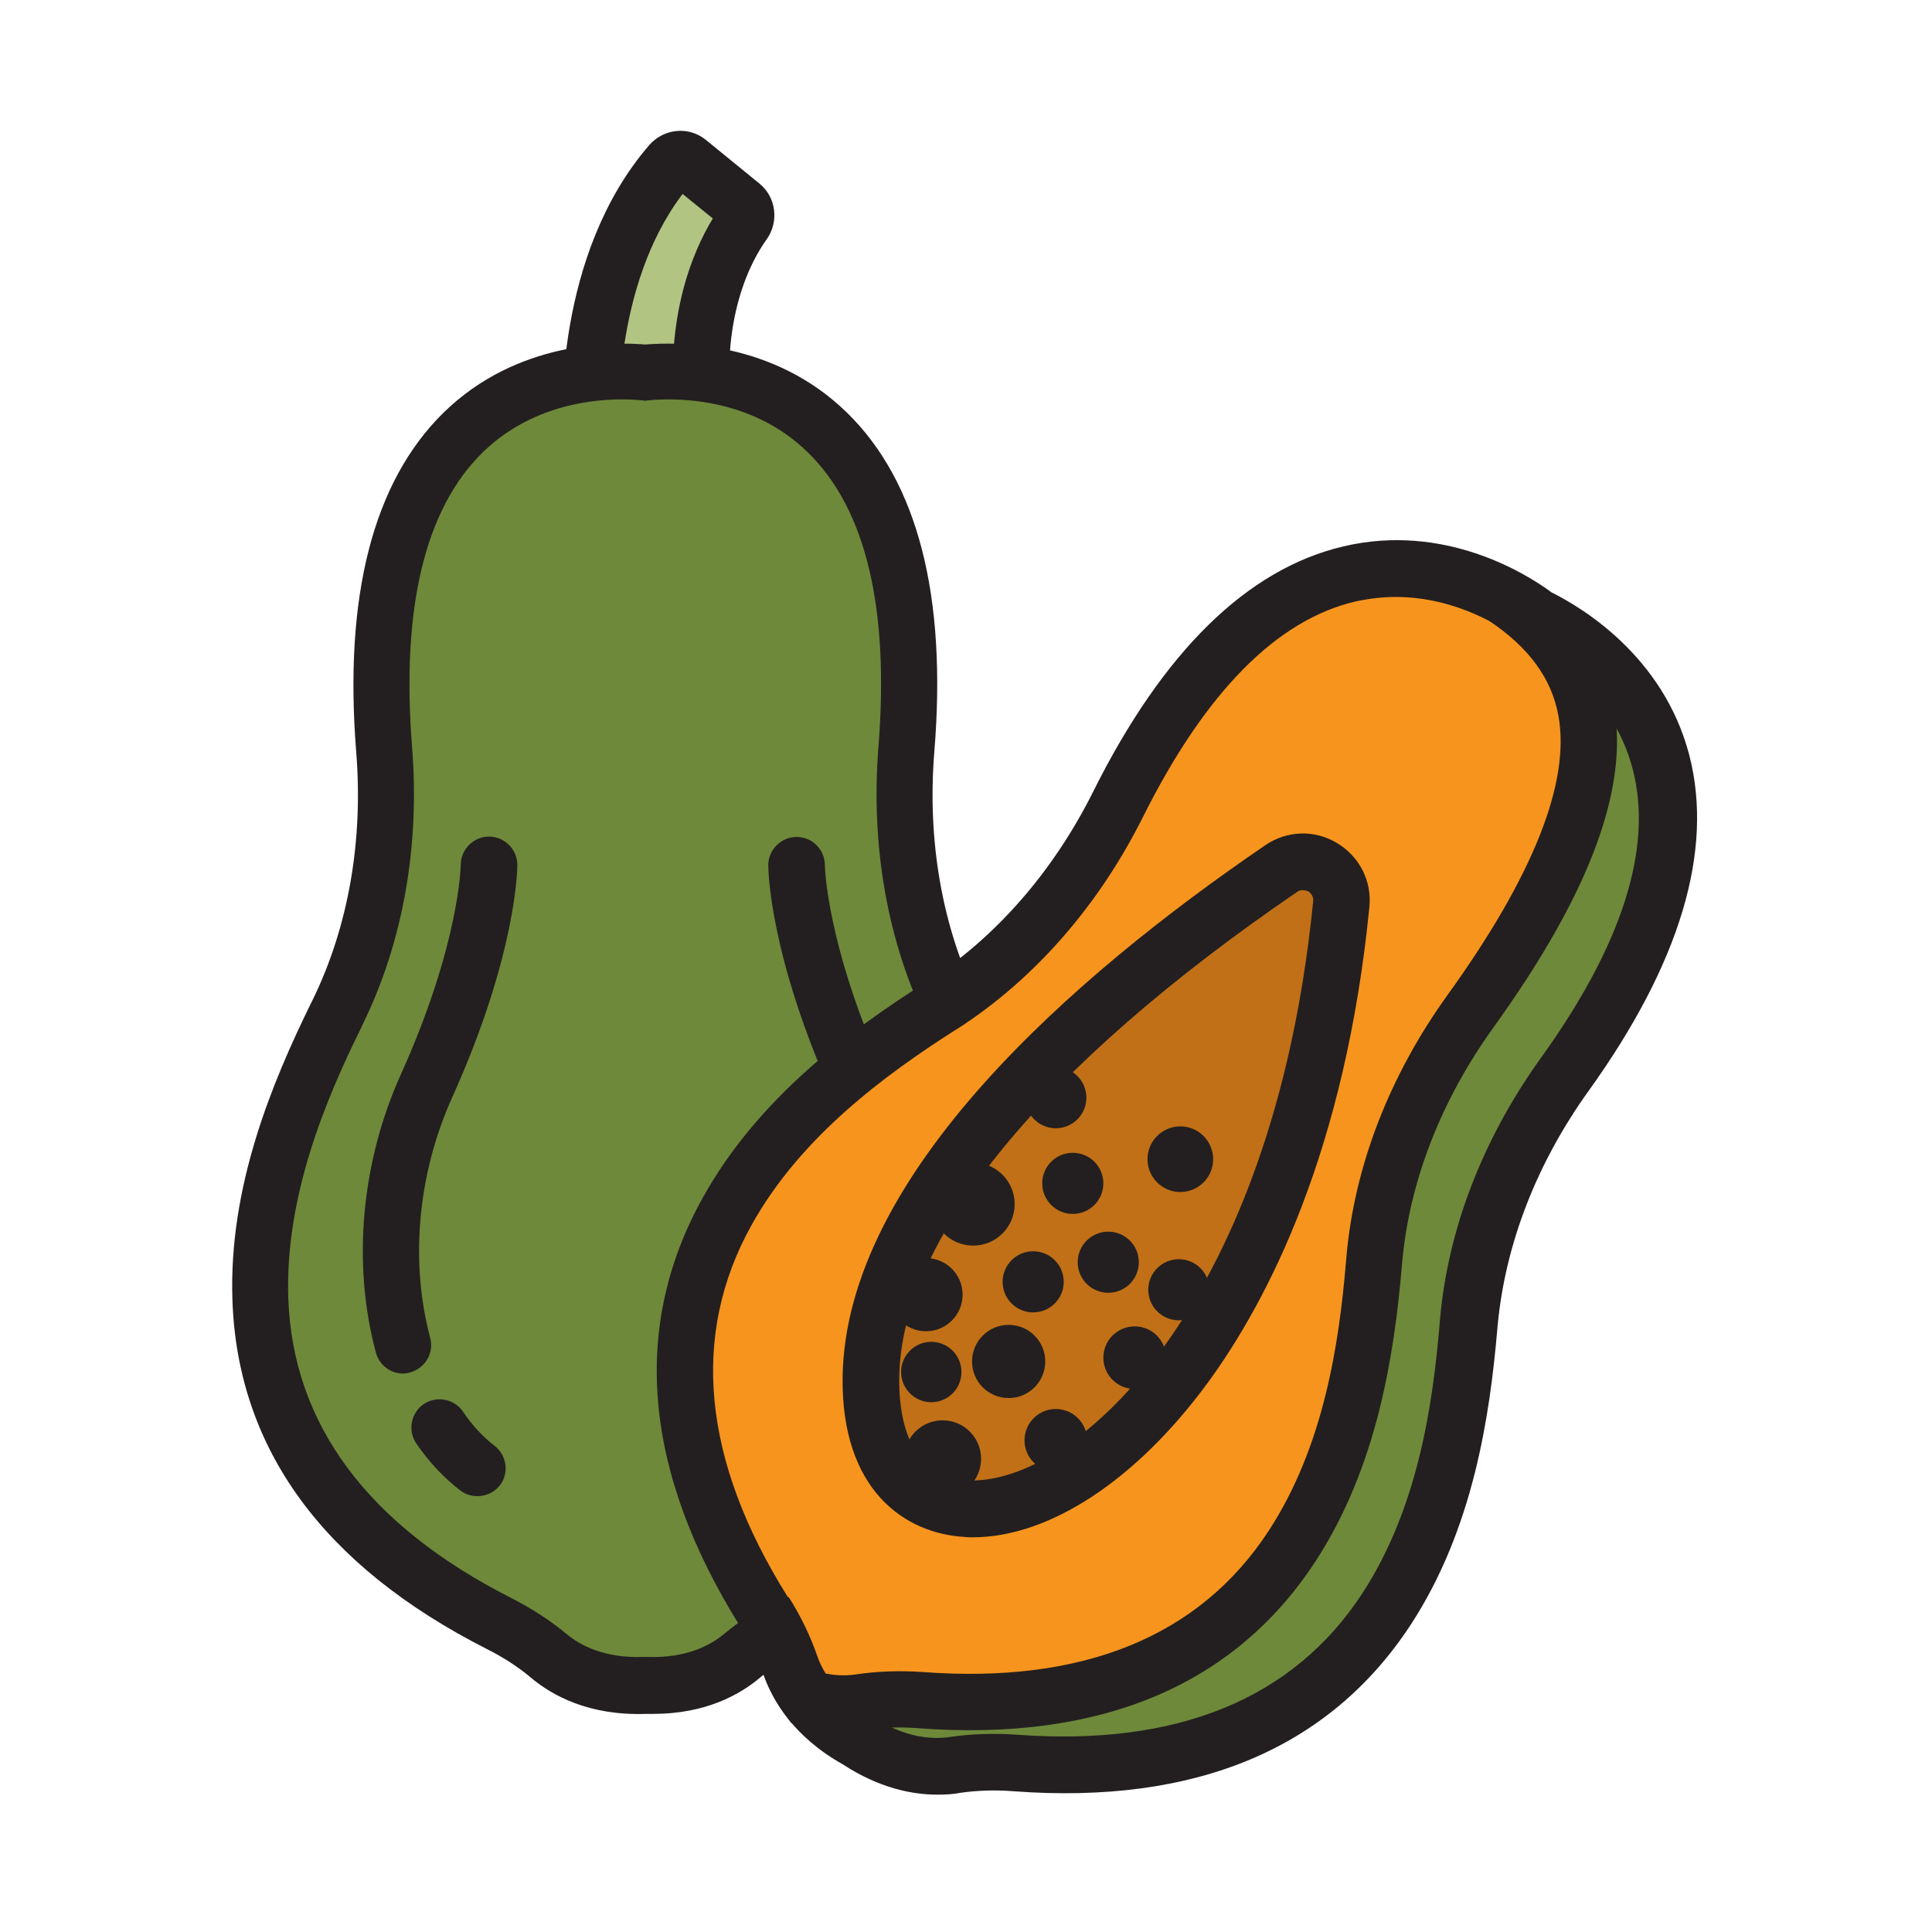
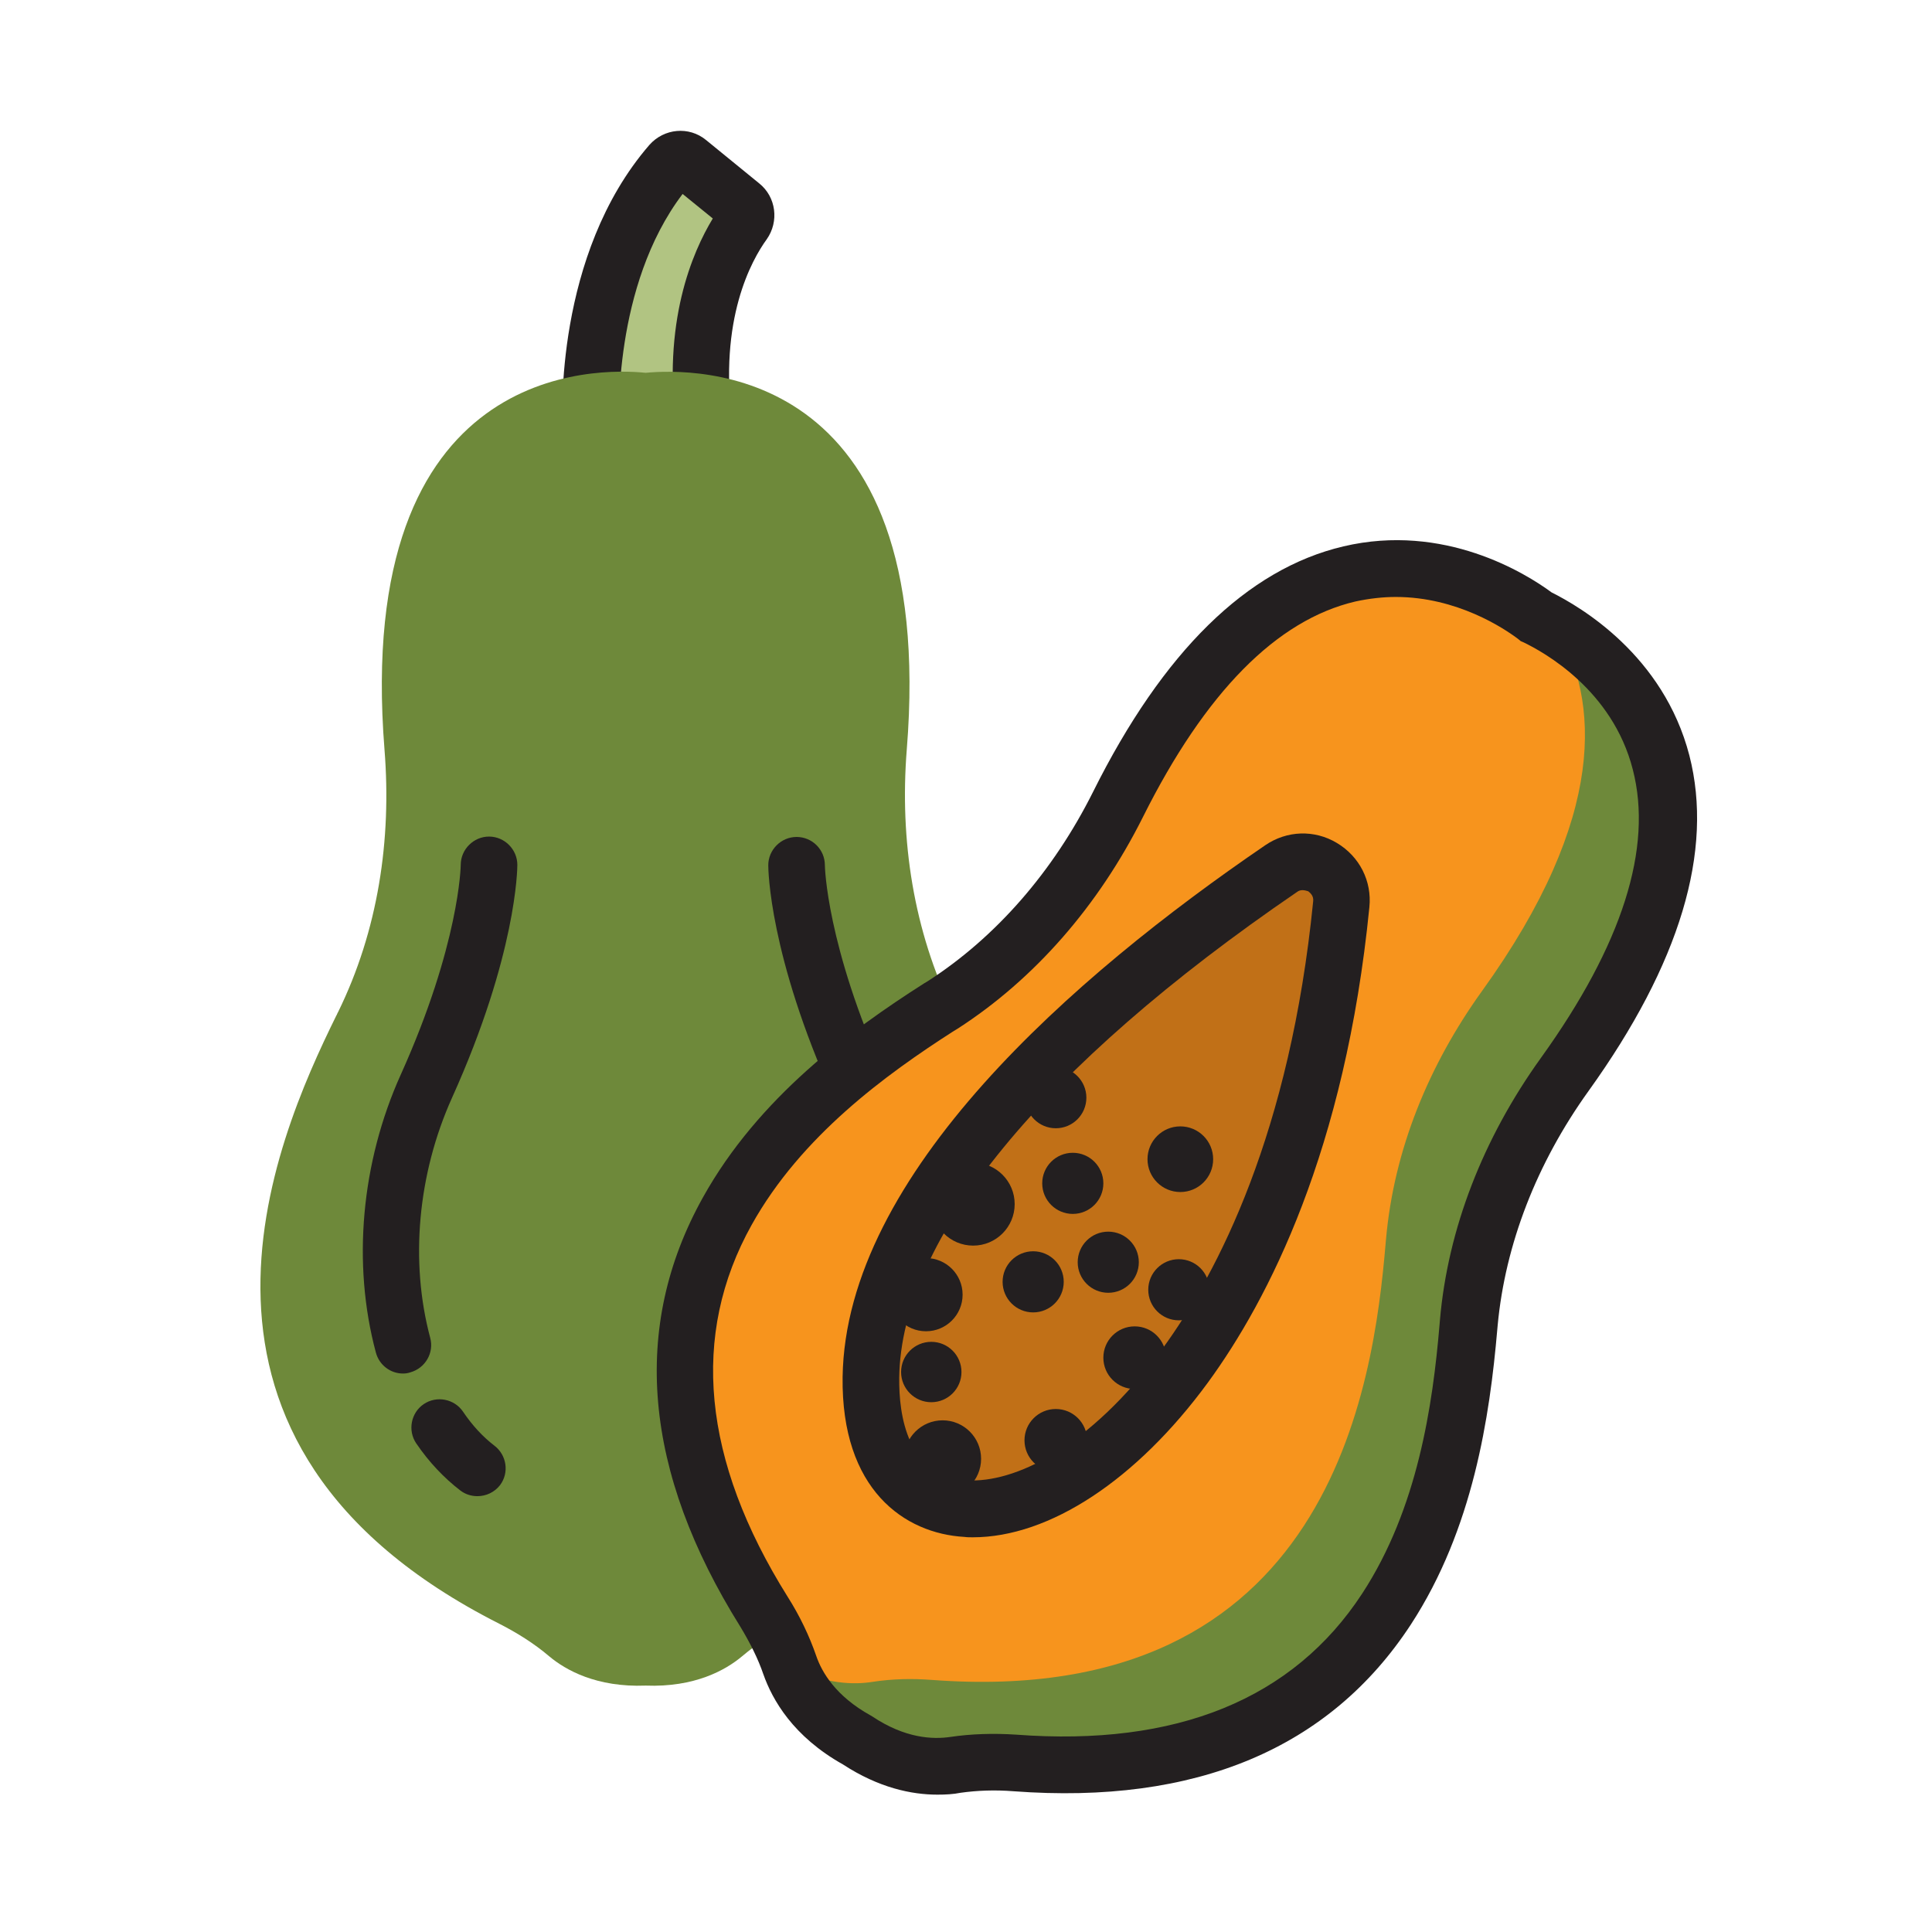
<svg xmlns="http://www.w3.org/2000/svg" version="1.0" id="Layer_1" x="0px" y="0px" viewBox="0 0 512 512" style="enable-background:new 0 0 512 512;" xml:space="preserve">
  <g>
    <g>
      <path style="fill:#B1C482;" d="M156.6,112.5c0,0-2.4-42.1,21.2-69.2c1.2-1.4,3.2-1.5,4.6-0.4l14.1,11.5c1.4,1.1,1.7,3.1,0.6,4.6    c-4.5,6.1-14.6,23.8-10.5,54.1" />
      <path style="fill:#231F20;" d="M179.3,114.1c-3.9-28.7,4.2-47.3,9.6-56.2l-8-6.5c-18.6,24.5-16.8,60.4-16.8,60.7l-15,0.9    c-0.1-1.8-2.3-45.4,23-74.6c3.9-4.4,10.5-5,15-1.3l14.1,11.5c4.5,3.6,5.3,10.1,2,14.8c-4,5.5-12.8,21.2-9.1,48.7L179.3,114.1z" />
    </g>
    <g>
      <path style="fill:#6E893A;" d="M253.1,269.2c-0.2-0.3-0.3-0.7-0.5-1c-10.5-21.5-14.2-45.6-12.3-69.5    c8.3-102.9-56.8-101.1-69.2-99.9c-12.4-1.3-77.4-3-69.2,99.9c1.9,23.9-1.7,47.9-12.3,69.5c-0.2,0.3-0.3,0.7-0.5,1    c-16.6,33.7-51.2,113.3,43.2,161.1c4.7,2.4,9.2,5.2,13.2,8.6c4.4,3.7,12.6,8.3,25.6,7.8c13,0.5,21.2-4.1,25.6-7.8    c4-3.4,8.5-6.2,13.2-8.6C304.3,382.4,269.7,302.9,253.1,269.2z" />
-       <path style="fill:#231F20;" d="M173.1,454.2c-0.6,0-1.3,0-2,0c-15.1,0.5-24.8-4.9-30.4-9.6c-3.3-2.8-7.3-5.4-11.7-7.6    C85.7,415,63,384,61.6,344.7c-1.1-30.2,10.6-58,20.8-78.8l0.5-1c9.4-19.3,13.4-42,11.5-65.6c-3.3-41.4,4.5-71.6,23.1-89.9    c19.6-19.2,45-18.8,53.5-18.1c8.5-0.7,33.9-1.1,53.5,18.1c18.7,18.3,26.5,48.5,23.1,89.9c-1.9,23.6,2.1,46.3,11.5,65.6l0.5,1    c10.3,20.8,21.9,48.6,20.8,78.8c-1.4,39.3-24,70.3-67.3,92.3c-4.5,2.3-8.4,4.8-11.7,7.6C196.2,449,187.1,454.2,173.1,454.2z     M171.1,439.1l0.3,0c10.5,0.4,16.9-3.1,20.5-6.1c4.2-3.5,9.1-6.7,14.6-9.5c38-19.3,57.9-46,59.1-79.4c1-26.9-9.8-52.4-19.3-71.7    l0,0l-0.5-1.1c-10.6-21.7-15.1-47.1-13-73.4c2.9-36.7-3.3-63-18.7-78c-15.5-15.2-36.3-14.4-42.3-13.8l-0.8,0.1l-0.8-0.1    c-6-0.6-26.7-1.4-42.3,13.8c-15.3,15-21.6,41.3-18.7,78c2.1,26.3-2.4,51.7-13,73.4l-0.5,1.1c-9.5,19.2-20.2,44.8-19.3,71.7    c1.2,33.4,21.1,60.1,59.1,79.4c5.5,2.8,10.4,6,14.6,9.5c3.6,3,10,6.5,20.5,6.1L171.1,439.1z" />
    </g>
    <g>
      <g>
        <path style="fill:#231F20;" d="M126.5,396.5c-1.6,0-3.2-0.5-4.5-1.5c-4.3-3.3-8.3-7.5-11.7-12.5c-2.3-3.4-1.4-8.1,2-10.4     c3.4-2.3,8.1-1.4,10.4,2c2.5,3.7,5.3,6.7,8.3,9c3.3,2.5,4,7.2,1.5,10.5C131,395.5,128.8,396.5,126.5,396.5z" />
      </g>
      <g>
        <path style="fill:#231F20;" d="M106.8,364c-3.3,0-6.3-2.2-7.2-5.6c-6.3-23.5-3.9-50.3,6.6-73.6c15.6-34.6,15.9-55.4,15.9-55.6     c0-4.1,3.4-7.5,7.5-7.5c0,0,0,0,0,0c4.1,0,7.5,3.4,7.5,7.5c0,1-0.2,23.8-17.3,61.7c-9.1,20.2-11.2,43.4-5.8,63.6     c1.1,4-1.3,8.1-5.3,9.2C108.1,363.9,107.5,364,106.8,364z" />
      </g>
    </g>
    <g>
      <g>
        <path style="fill:#231F20;" d="M227.7,295.4c-2.9,0-5.6-1.6-6.8-4.4c-17.1-37.9-17.3-60.7-17.3-61.7c0-4.1,3.4-7.5,7.5-7.5     c4.1,0,7.5,3.3,7.5,7.5c0,0.3,0.4,21.1,15.9,55.6c1.7,3.8,0,8.2-3.8,9.9C229.8,295.1,228.8,295.4,227.7,295.4z M218.6,229.2     L218.6,229.2L218.6,229.2z" />
      </g>
    </g>
    <g>
-       <path style="fill:none;stroke:#231F20;stroke-width:15;stroke-linecap:round;stroke-miterlimit:10;" d="M191.4,127.6" />
-     </g>
+       </g>
    <path style="fill:#6E893A;" d="M389.1,351.7c0-0.4,0.1-0.8,0.1-1.1c2.1-23.9,11.4-46.3,25.4-65.8c60.2-83.8,3.7-115.9-7.6-121.3   c-10-7.5-64.7-42.6-110.8,49.7c-10.7,21.5-26.3,40.1-46.4,53.1c-0.3,0.2-0.6,0.4-1,0.6c-31.6,20.3-102.4,70.5-46.3,160.2   c2.8,4.5,5.2,9.2,6.9,14.1c1.8,5.4,6.5,13.6,17.9,19.9c10.9,7.2,20.3,7.4,25.9,6.5c5.2-0.8,10.5-0.9,15.7-0.5   C374.4,475.1,385.9,389.1,389.1,351.7z" />
    <path style="fill:#F7941D;" d="M412.6,166.5c-2.3-1.4-4.3-2.4-5.6-3c-10-7.5-64.7-42.6-110.8,49.7c-10.7,21.5-26.3,40.1-46.4,53.1   c-0.3,0.2-0.6,0.4-1,0.6c-31.6,20.3-102.4,70.5-46.3,160.2c2.8,4.5,5.2,9.2,6.9,14.1c0.1,0.2,0.1,0.3,0.2,0.5   c9.1,4.7,16.8,4.8,21.7,4c5.2-0.8,10.5-0.9,15.7-0.5c105.6,7.9,117-78.1,120.2-115.6c0-0.4,0.1-0.8,0.1-1.1   c2.1-23.9,11.4-46.3,25.4-65.8C426.3,216.1,423.6,185.4,412.6,166.5z" />
    <g>
      <path style="fill:#231F20;" d="M248.4,475.6c-6.8,0-15.5-1.8-25-8c-13.2-7.4-18.7-17.1-21.1-23.9c-1.4-4.1-3.5-8.3-6.1-12.6    c-25.7-41.1-29.1-79.4-9.9-113.8c14.7-26.4,39-44.2,58.6-56.7l1-0.6c18-11.6,33.2-29,43.8-50.2c18.5-37.1,40.8-59,66.3-65    c26.7-6.3,48.3,7.1,55.2,12.2c7.6,3.8,29.6,16.6,36.5,43.2c6.5,25.3-2.5,55.2-26.7,88.9c-13.8,19.2-22.1,40.7-24.1,62.1l-0.1,1.1    c-2,23.1-6.4,52.9-22.9,78.2c-21.5,32.9-57,47.8-105.3,44.2c-5-0.4-9.7-0.2-14,0.4C252.6,475.5,250.6,475.6,248.4,475.6z     M369.9,158.2c-3.4,0-7,0.4-10.7,1.2c-20.9,4.9-39.8,24.1-56.3,57.1c-11.8,23.6-28.8,43-49.1,56.1l-1,0.6    c-18.1,11.6-40.5,27.9-53.6,51.4c-16.3,29.2-13.1,62.4,9.5,98.5c3.3,5.2,5.8,10.5,7.6,15.7c1.5,4.4,5.2,10.7,14.4,15.8l0.5,0.3    c8.7,5.8,16,6.1,20.7,5.4c5.4-0.8,11.3-1,17.4-0.6c42.5,3.2,73.4-9.4,91.7-37.4c14.7-22.5,18.7-49.9,20.5-71.3l0.1-1.2    c2.1-24.1,11.4-48.1,26.8-69.5c21.5-29.9,29.7-55.6,24.3-76.4c-5.4-21.1-23.6-31.1-29-33.7l-0.7-0.3l-0.6-0.5    C398.6,166.5,386.1,158.2,369.9,158.2z" />
    </g>
    <g>
-       <path style="fill:#231F20;" d="M223.5,458.9c-3.3,0-7.2-0.4-11.4-1.6l-2.4-0.7l-1.5-2c-2.5-3.4-4.5-7-5.8-10.8    c-1.4-4.1-3.5-8.3-6.1-12.6l12.7-8c3.3,5.2,5.8,10.5,7.6,15.7c0.4,1.2,1.1,2.8,2.2,4.6c3.5,0.7,6.4,0.5,8.3,0.2    c5.4-0.8,11.3-1,17.4-0.6c42.5,3.2,73.4-9.4,91.7-37.4c14.7-22.5,18.7-49.9,20.5-71.3l0.1-1.2c2.1-24.1,11.4-48.1,26.8-69.5    c22.7-31.5,32.6-56.4,29.4-74c-1.8-9.9-7.8-18.1-18.4-25.2l8.3-12.5c14.2,9.5,22.3,21,24.8,35c4,22-6.5,50-32,85.4    c-13.8,19.2-22.2,40.7-24.1,62.1l-0.1,1.1c-2,23.1-6.4,52.9-22.9,78.2c-21.5,32.9-57,47.8-105.3,44.2c-5-0.4-9.7-0.2-14,0.4    C227.7,458.7,225.7,458.9,223.5,458.9z" />
-     </g>
+       </g>
    <g>
      <path style="fill:#C17017;" d="M355.4,239.7c0.9-8.7-8.7-14.4-15.9-9.5c-33.8,23.1-107.9,78.3-108.7,134.8    C229.8,436.1,339.5,400.5,355.4,239.7z" />
      <path style="fill:#231F20;" d="M257.8,407.4c-0.8,0-1.5,0-2.2-0.1c-15.9-0.9-32.7-12.5-32.3-42.4c0.8-53.7,61.3-106.3,112-140.9    c5.7-3.9,13-4.2,19-0.6c6,3.6,9.3,10.1,8.6,17v0c-6.4,64.5-26.8,104.1-42.8,126C301.2,392.2,278.1,407.4,257.8,407.4z     M345.2,235.9c-0.5,0-1,0.1-1.5,0.5c-67.5,46.1-104.9,91.8-105.4,128.7c-0.1,9.8,2,26.3,18.1,27.2c12.1,0.7,32-8.1,51.6-34.8    c14.9-20.4,33.9-57.5,40-118.6c0.2-1.5-0.8-2.3-1.3-2.7C346.3,236.1,345.8,235.9,345.2,235.9z" />
    </g>
    <circle style="fill:#231F20;" cx="300.7" cy="359.8" r="8.3" />
    <circle style="fill:#231F20;" cx="279.8" cy="381.7" r="8.3" />
    <circle style="fill:#231F20;" cx="249.8" cy="386.6" r="10.2" />
-     <circle style="fill:#231F20;" cx="267.3" cy="360.8" r="9.7" />
    <circle style="fill:#231F20;" cx="246.8" cy="363.6" r="8" />
    <circle style="fill:#231F20;" cx="245.4" cy="343.1" r="9.7" />
    <circle style="fill:#231F20;" cx="257.9" cy="319.1" r="11" />
    <circle style="fill:#231F20;" cx="284.3" cy="313.6" r="8.1" />
    <circle style="fill:#231F20;" cx="293.7" cy="334.5" r="8.1" />
    <circle style="fill:#231F20;" cx="312.4" cy="341.8" r="8.1" />
    <circle style="fill:#231F20;" cx="279.8" cy="290.9" r="8.1" />
    <circle style="fill:#231F20;" cx="312.8" cy="307.2" r="8.7" />
    <circle style="fill:#231F20;" cx="273.8" cy="339.7" r="8.1" />
  </g>
</svg>